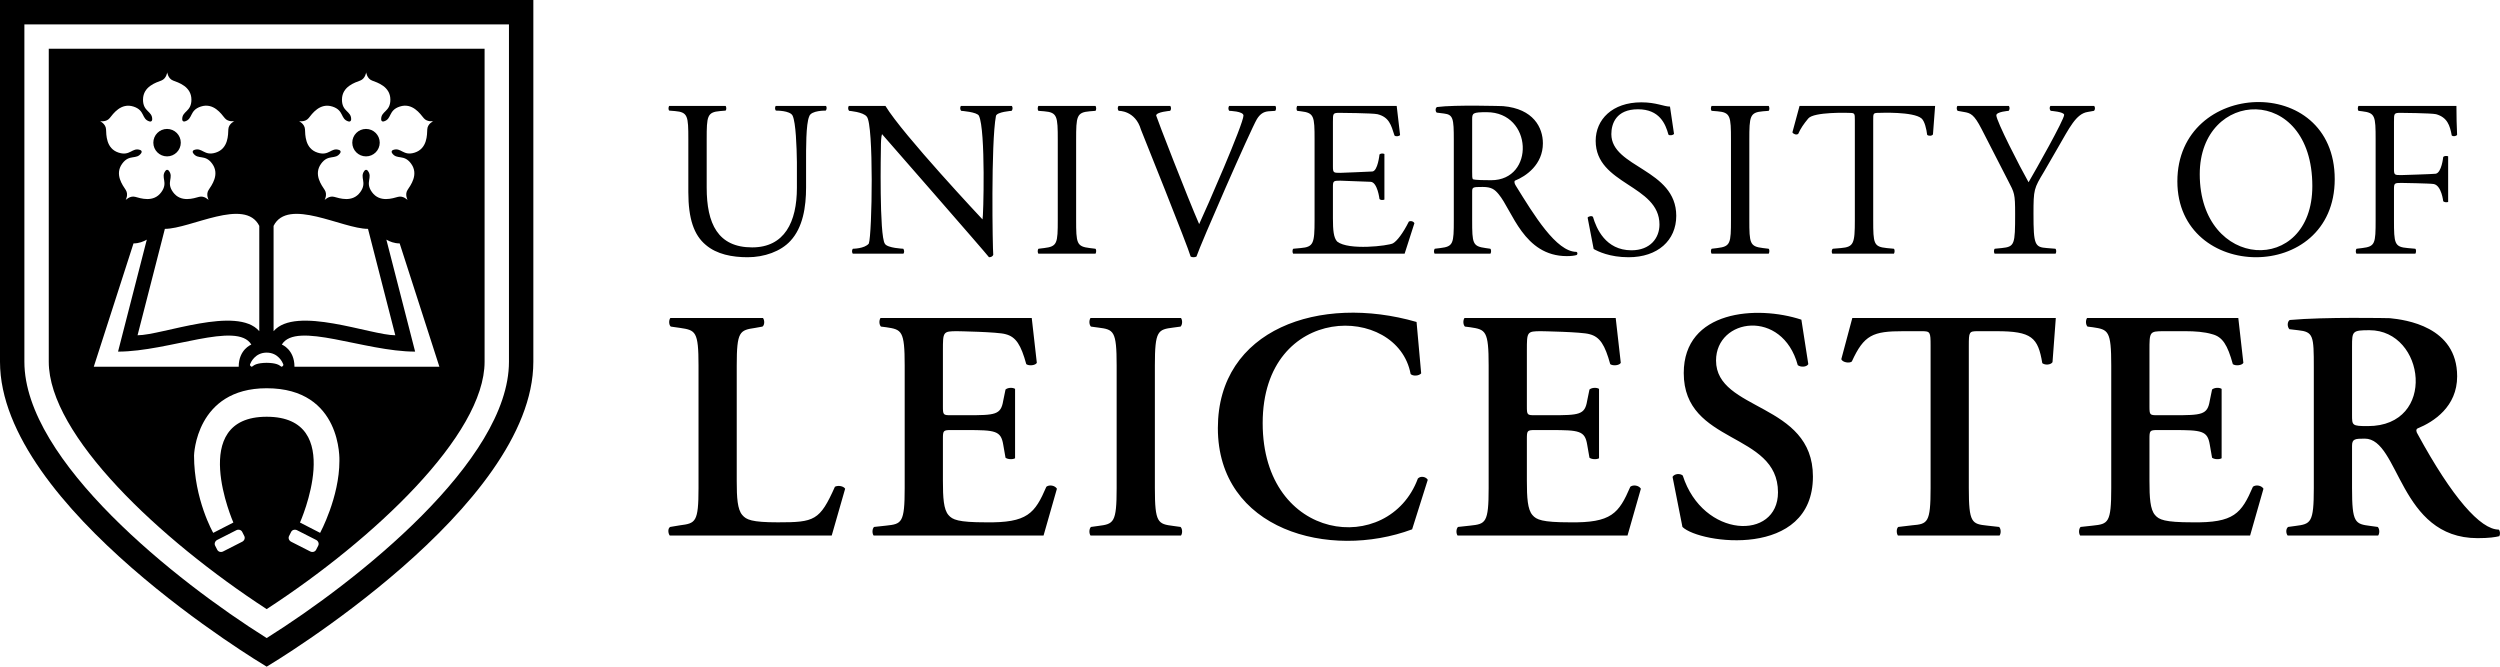
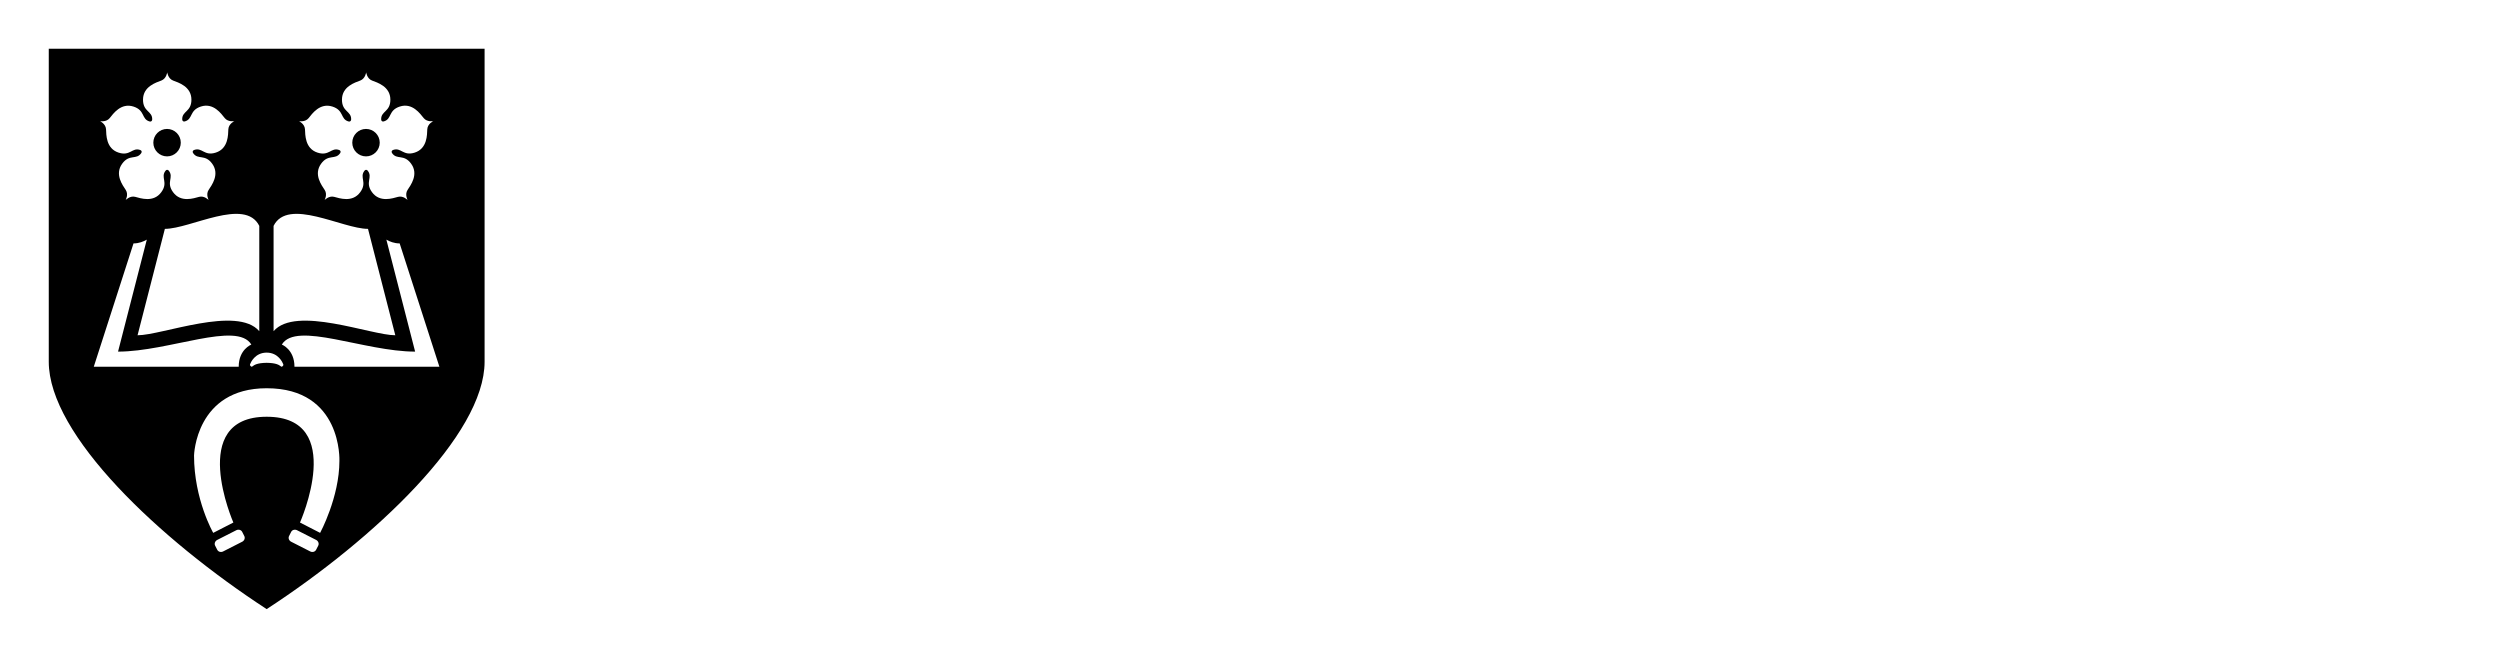
<svg xmlns="http://www.w3.org/2000/svg" width="255" height="68" viewBox="0 0 255 68" fill="none" preserveAspectRatio="xMinYMid meet">
-   <path d="M0 0V36.899C0 51.735 26.708 67.704 27.201 68C27.693 67.704 54.401 51.735 54.401 36.899V0H0ZM51.914 36.899C51.914 46.996 36.426 59.295 27.201 65.082C17.975 59.297 2.487 47.001 2.487 36.899V2.487H51.914V36.899Z" fill="currentColor" />
  <path d="M17.04 15.951C17.812 15.951 18.44 15.323 18.44 14.552C18.44 13.779 17.812 13.151 17.04 13.151C16.268 13.151 15.64 13.779 15.64 14.552C15.64 15.323 16.268 15.951 17.04 15.951ZM37.333 15.951C38.104 15.951 38.732 15.323 38.732 14.552C38.732 13.779 38.104 13.151 37.333 13.151C36.56 13.151 35.932 13.779 35.932 14.552C35.932 15.323 36.56 15.951 37.333 15.951ZM4.974 4.974V36.899C4.974 44.369 16.253 55.001 27.2 62.13C38.148 54.998 49.428 44.364 49.428 36.899V4.974H4.974V4.974ZM31.478 12.05C31.826 11.618 32.623 10.453 33.912 10.871C35.112 11.261 34.699 12.144 35.543 12.388C35.596 12.402 35.671 12.41 35.733 12.361H35.731C35.797 12.317 35.814 12.241 35.818 12.187C35.846 11.309 34.88 11.427 34.88 10.166C34.88 8.812 36.233 8.414 36.75 8.215C37.267 8.017 37.349 7.379 37.349 7.379C37.349 7.379 37.428 8.017 37.945 8.215C38.462 8.414 39.818 8.812 39.818 10.166C39.818 11.427 38.849 11.309 38.88 12.187C38.883 12.24 38.898 12.314 38.961 12.357C39.02 12.405 39.097 12.397 39.149 12.384C39.995 12.14 39.581 11.257 40.782 10.867C42.068 10.449 42.865 11.613 43.216 12.044C43.565 12.475 44.196 12.354 44.196 12.354C44.196 12.354 43.613 12.627 43.583 13.181C43.555 13.735 43.596 15.146 42.307 15.564C41.11 15.954 40.922 14.997 40.095 15.296C40.047 15.316 39.979 15.354 39.958 15.43L39.956 15.428C39.931 15.5 39.962 15.57 39.99 15.615C40.484 16.344 41.196 15.678 41.936 16.698C42.733 17.793 41.871 18.911 41.569 19.377C41.267 19.842 41.577 20.405 41.577 20.405C41.577 20.405 41.137 19.935 40.602 20.079C40.065 20.222 38.737 20.696 37.942 19.599C37.201 18.58 38.053 18.11 37.512 17.415C37.479 17.373 37.42 17.322 37.345 17.325C37.267 17.322 37.211 17.373 37.176 17.415C36.636 18.11 37.489 18.58 36.747 19.599C35.952 20.695 34.623 20.222 34.086 20.079C33.551 19.935 33.11 20.405 33.11 20.405C33.11 20.405 33.422 19.842 33.119 19.377C32.817 18.911 31.956 17.793 32.754 16.698C33.493 15.678 34.206 16.344 34.699 15.615C34.726 15.57 34.756 15.501 34.734 15.431C34.71 15.358 34.647 15.32 34.596 15.3C33.771 15.001 33.584 15.958 32.386 15.567C31.098 15.15 31.138 13.738 31.108 13.185C31.078 12.631 30.498 12.358 30.498 12.358C30.498 12.358 31.128 12.479 31.478 12.05V12.05ZM27.905 23.041C29.364 20.112 34.926 23.344 37.536 23.344L40.321 34.197C37.835 34.197 30.163 31.141 27.905 33.781V23.041V23.041ZM26.447 33.781C24.189 31.141 16.517 34.197 14.031 34.197L16.816 23.344C19.426 23.344 24.988 20.112 26.447 23.04V33.781ZM27.199 35.967H27.2V35.967C28.384 35.969 28.821 36.966 28.893 37.152C28.893 37.154 28.905 37.194 28.902 37.231L28.902 37.235C28.901 37.244 28.898 37.253 28.894 37.261C28.887 37.279 28.876 37.299 28.858 37.318C28.806 37.376 28.778 37.404 28.718 37.404C28.694 37.404 28.673 37.39 28.62 37.348C28.468 37.234 28.185 37.021 27.2 37.007C26.214 37.021 25.931 37.234 25.779 37.348C25.726 37.39 25.705 37.404 25.681 37.404C25.621 37.404 25.593 37.376 25.541 37.318C25.523 37.299 25.512 37.279 25.505 37.261C25.501 37.253 25.498 37.244 25.497 37.235L25.497 37.231C25.494 37.194 25.506 37.154 25.506 37.152C25.578 36.966 26.015 35.969 27.199 35.967V35.967H27.199ZM11.186 12.05C11.535 11.618 12.332 10.453 13.62 10.871C14.819 11.261 14.407 12.144 15.251 12.388C15.303 12.402 15.38 12.41 15.441 12.361H15.44C15.505 12.317 15.521 12.241 15.525 12.187C15.553 11.309 14.587 11.427 14.587 10.166C14.587 8.812 15.941 8.414 16.459 8.215C16.976 8.017 17.056 7.379 17.056 7.379C17.056 7.379 17.135 8.017 17.653 8.215C18.171 8.414 19.525 8.812 19.525 10.166C19.525 11.427 18.557 11.309 18.587 12.187C18.591 12.24 18.607 12.314 18.668 12.357C18.729 12.405 18.805 12.397 18.857 12.384C19.703 12.14 19.291 11.257 20.489 10.867C21.777 10.449 22.574 11.613 22.923 12.044C23.273 12.475 23.904 12.354 23.904 12.354C23.904 12.354 23.322 12.627 23.291 13.181C23.264 13.735 23.303 15.146 22.015 15.564C20.817 15.954 20.631 14.997 19.804 15.296C19.754 15.316 19.687 15.354 19.665 15.43L19.664 15.428C19.639 15.5 19.669 15.57 19.698 15.615C20.192 16.344 20.903 15.678 21.644 16.698C22.441 17.793 21.579 18.911 21.277 19.377C20.975 19.842 21.285 20.405 21.285 20.405C21.285 20.405 20.846 19.935 20.311 20.079C19.774 20.222 18.445 20.696 17.65 19.599C16.909 18.58 17.76 18.11 17.221 17.415C17.186 17.373 17.129 17.322 17.053 17.325C16.976 17.322 16.919 17.373 16.884 17.415C16.344 18.11 17.196 18.58 16.455 19.599C15.66 20.695 14.33 20.222 13.794 20.079C13.258 19.935 12.819 20.405 12.819 20.405C12.819 20.405 13.129 19.842 12.827 19.377C12.525 18.911 11.665 17.793 12.461 16.698C13.201 15.678 13.914 16.344 14.407 15.615C14.434 15.57 14.464 15.501 14.442 15.431C14.419 15.358 14.355 15.32 14.304 15.3C13.478 15.001 13.292 15.958 12.094 15.567C10.806 15.15 10.845 13.738 10.816 13.185C10.786 12.631 10.206 12.358 10.206 12.358C10.206 12.358 10.836 12.479 11.186 12.05V12.05ZM24.7 55.259L22.759 56.247C22.533 56.365 22.264 56.285 22.157 56.075L21.943 55.656C21.836 55.446 21.934 55.186 22.161 55.07L24.102 54.083C24.328 53.968 24.599 54.045 24.704 54.252L24.918 54.675C25.025 54.885 24.928 55.146 24.7 55.259V55.259ZM32.459 55.656L32.245 56.075C32.138 56.285 31.869 56.365 31.643 56.247L29.701 55.259C29.474 55.146 29.377 54.884 29.484 54.675L29.698 54.252C29.803 54.045 30.073 53.968 30.3 54.083L32.241 55.07C32.468 55.186 32.565 55.446 32.459 55.656V55.656ZM32.653 54.353L30.599 53.298C30.599 53.298 35.406 42.508 27.201 42.508C19.07 42.508 23.803 53.298 23.803 53.298L21.749 54.353C21.749 54.353 19.792 50.952 19.792 46.461C19.792 46.461 19.954 39.601 27.201 39.601H27.201C34.937 39.601 34.62 47.013 34.62 47.013C34.62 50.718 32.653 54.353 32.653 54.353V54.353ZM30.035 37.404C30.035 35.641 28.747 35.145 28.747 35.145C30.203 32.727 37.153 35.865 42.343 35.865L39.409 24.442C39.757 24.644 40.215 24.825 40.749 24.828L40.75 24.829H40.766L44.817 37.404H30.035V37.404ZM9.566 37.404L13.617 24.829H13.633L13.633 24.828C14.168 24.825 14.626 24.643 14.974 24.442L12.04 35.865C17.23 35.865 24.18 32.727 25.636 35.145C25.636 35.145 24.348 35.641 24.348 37.404H9.566V37.404Z" fill="currentColor" />
-   <path d="M222.091 18.498C222.091 8.091 238.142 7.419 238.142 18.27C238.142 28.967 222.091 28.744 222.091 18.498ZM235.858 18.977C235.858 8.474 224.374 9.018 224.374 17.767C224.374 27.593 235.858 28.168 235.858 18.977ZM79.12 10.803C79.037 10.93 79.025 11.152 79.138 11.283C79.138 11.283 80.597 11.256 80.85 11.808C81.177 12.524 81.261 14.956 81.284 16.534V19.16C81.284 22.631 80.028 25.234 76.717 25.234C73.224 25.234 72.082 22.813 72.082 19.137V14.205C72.082 11.831 72.128 11.443 73.453 11.328L74.001 11.283C74.112 11.208 74.101 10.938 74.019 10.803H68.251C68.169 10.938 68.158 11.208 68.27 11.283L68.841 11.328C70.165 11.443 70.21 11.831 70.21 14.205V19.594C70.21 22.311 70.781 23.978 71.991 24.983C73.11 25.942 74.686 26.238 76.261 26.238C77.951 26.238 79.64 25.645 80.622 24.572C81.9 23.202 82.22 21.101 82.22 19.114V16.534C82.22 15.256 82.197 12.63 82.54 11.876C82.718 11.245 84.229 11.283 84.229 11.283C84.325 11.168 84.355 10.941 84.254 10.803H79.12V10.803ZM125.371 10.803C125.273 10.939 125.263 11.192 125.396 11.306C125.396 11.306 126.834 11.341 126.834 11.785C126.834 12.631 123.021 21.352 122.314 22.859C121.172 20.256 117.975 12.013 117.93 11.785C117.93 11.416 119.346 11.306 119.346 11.306C119.478 11.192 119.468 10.939 119.37 10.803H114.09C113.979 10.946 113.982 11.19 114.117 11.306C114.117 11.306 115.805 11.256 116.377 13.223C116.377 13.223 121.195 25.211 121.446 26.17C121.583 26.258 121.879 26.262 122.04 26.17C122.428 24.96 127.565 13.223 128.204 12.15C128.501 11.671 128.843 11.397 129.391 11.351L130.076 11.306C130.171 11.211 130.186 10.944 130.096 10.803H125.371V10.803ZM103.21 10.803H98.009C97.91 10.934 97.917 11.194 98.047 11.306C98.047 11.306 99.661 11.416 99.851 11.808C100.549 13.25 100.307 22.265 100.216 22.38C100.216 22.38 92.074 13.718 90.314 10.803H86.578C86.477 10.939 86.495 11.192 86.609 11.306C86.609 11.306 88.057 11.416 88.412 11.899C89.133 12.673 88.962 23.905 88.618 24.846C88.184 25.371 86.997 25.371 86.997 25.371C86.881 25.486 86.881 25.73 86.979 25.873H92.154C92.25 25.739 92.248 25.524 92.134 25.371C92.134 25.371 90.518 25.307 90.262 24.868C89.671 24.076 89.851 15.164 89.851 15.164C89.851 14.479 89.873 13.954 89.965 13.68C89.965 13.68 100.604 25.85 100.878 26.238C101.13 26.238 101.266 26.124 101.312 25.987C101.244 25.394 101.068 14.57 101.586 11.831C101.666 11.41 103.184 11.306 103.184 11.306C103.3 11.19 103.316 10.946 103.21 10.803ZM106.5 11.351C107.847 11.465 107.893 11.853 107.893 14.274V22.402C107.893 24.823 107.847 25.142 106.5 25.302L105.929 25.371C105.818 25.482 105.829 25.742 105.909 25.873H111.746C111.829 25.733 111.841 25.446 111.729 25.371L111.158 25.302C109.81 25.142 109.765 24.823 109.765 22.402V14.274C109.765 11.853 109.81 11.465 111.158 11.351L111.729 11.306C111.841 11.231 111.829 10.943 111.746 10.803H105.912C105.829 10.943 105.817 11.231 105.929 11.306L106.5 11.351V11.351ZM175.166 11.351C176.513 11.465 176.559 11.853 176.559 14.274V22.402C176.559 24.823 176.513 25.142 175.166 25.302L174.595 25.371C174.484 25.482 174.495 25.742 174.576 25.873H180.412C180.495 25.733 180.507 25.446 180.395 25.371L179.824 25.302C178.477 25.142 178.431 24.823 178.431 22.402V14.274C178.431 11.853 178.477 11.465 179.824 11.351L180.395 11.306C180.507 11.231 180.495 10.943 180.412 10.803H174.578C174.495 10.943 174.483 11.231 174.595 11.306L175.166 11.351V11.351ZM200.315 11.42C201 11.534 201.343 11.648 202.119 13.155L204.813 18.407C205.475 19.685 205.543 19.728 205.543 21.817C205.543 24.95 205.498 25.165 204.174 25.302L203.466 25.371C203.355 25.482 203.366 25.742 203.446 25.873H209.673C209.754 25.742 209.765 25.482 209.653 25.371L208.786 25.302C207.553 25.211 207.416 24.992 207.416 21.817C207.416 19.302 207.462 19.229 208.489 17.516L209.927 15.027C211.069 13.064 211.754 11.602 212.941 11.42L213.581 11.306C213.715 11.19 213.719 10.946 213.607 10.803H209.14C209.036 10.935 209.042 11.174 209.174 11.306C209.174 11.306 210.544 11.4 210.544 11.717C210.544 12.204 207.621 17.379 206.914 18.589C206.023 17.014 203.626 12.343 203.626 11.762C203.626 11.392 204.882 11.306 204.882 11.306C204.993 11.194 205.012 10.934 204.905 10.803H199.652C199.56 10.935 199.563 11.174 199.676 11.306L200.315 11.42V11.42ZM250.556 10.803H240.561C240.478 10.943 240.466 11.231 240.578 11.306L240.944 11.351C242.268 11.511 242.314 11.831 242.314 14.228V22.448C242.314 24.846 242.268 25.142 240.944 25.302L240.373 25.371C240.262 25.482 240.272 25.742 240.353 25.873H246.372C246.456 25.734 246.467 25.446 246.355 25.371L245.579 25.302C244.232 25.188 244.186 24.846 244.186 22.448V19.274C244.186 18.681 244.255 18.658 244.94 18.658C244.94 18.658 247.925 18.704 248.25 18.772C249.04 18.937 249.209 20.53 249.209 20.53C249.334 20.638 249.571 20.659 249.711 20.598V15.943C249.561 15.879 249.299 15.9 249.209 16.009C249.209 16.009 249.048 17.634 248.433 17.722C248.147 17.762 244.939 17.859 244.939 17.859C244.255 17.859 244.186 17.859 244.186 17.242V12.424C244.186 11.557 244.186 11.511 244.871 11.511C244.871 11.511 247.976 11.534 248.478 11.648C249.62 11.968 249.894 12.79 250.076 13.817C250.236 13.954 250.556 13.886 250.624 13.749C250.58 12.9 250.557 11.833 250.556 10.803V10.803ZM160.8 25.69C158.738 25.69 156.462 21.923 154.635 18.977C154.521 18.795 154.407 18.567 154.521 18.429C155.663 17.973 157.375 16.785 157.375 14.616C157.375 13.018 156.415 11.096 153.318 10.825C153.311 10.825 148.423 10.67 146.576 10.917C146.393 11.009 146.393 11.374 146.553 11.488L147.284 11.579C148.22 11.694 148.288 12.082 148.288 14.251V22.448C148.288 24.846 148.242 25.142 146.918 25.302L146.347 25.371C146.237 25.5 146.247 25.746 146.326 25.873H152.028C152.111 25.738 152.122 25.464 152.01 25.371L151.53 25.302C150.206 25.12 150.16 24.846 150.16 22.448V19.571C150.16 19.092 150.206 19.069 151.234 19.069C152.147 19.069 152.463 19.334 152.854 19.799C154.263 21.476 155.414 26.124 159.818 26.124C160.252 26.124 160.617 26.078 160.823 26.01C160.937 25.919 160.914 25.736 160.8 25.69V25.69ZM150.229 18.27C150.16 18.178 150.16 17.927 150.16 17.516V12.173C150.16 11.534 150.229 11.443 151.644 11.443C156.351 11.443 156.586 18.382 152.1 18.382C150.32 18.382 150.25 18.291 150.229 18.27ZM143.698 22.608C143.105 23.795 142.488 24.595 142.077 24.823C141.575 25.074 137.559 25.563 136.392 24.64C136.027 24.252 135.958 23.476 135.958 22.265V19.046C135.958 18.452 136.027 18.429 136.712 18.429C136.712 18.429 139.462 18.533 139.794 18.544C140.506 18.566 140.707 20.302 140.707 20.302C140.798 20.411 141.059 20.431 141.21 20.356V15.704C141.059 15.628 140.798 15.649 140.707 15.758C140.707 15.758 140.538 17.448 139.977 17.493C139.689 17.517 136.712 17.63 136.712 17.63C136.027 17.63 135.958 17.63 135.958 16.991V12.424C135.958 11.557 135.958 11.511 136.643 11.511C136.643 11.511 140.022 11.534 140.502 11.648C141.689 11.945 141.894 12.744 142.237 13.817C142.351 13.954 142.716 13.909 142.808 13.771L142.463 10.803H132.311C132.227 10.943 132.216 11.231 132.328 11.306L132.693 11.351C134.041 11.511 134.086 11.854 134.086 14.228V22.448C134.086 24.846 133.972 25.188 132.671 25.302L131.917 25.371C131.806 25.482 131.816 25.742 131.897 25.873H143.273L144.269 22.768C144.178 22.562 143.858 22.494 143.698 22.608V22.608ZM164.357 13.68C164.357 12.63 164.837 11.146 167.074 11.146C169.266 11.146 169.882 12.63 170.179 13.726C170.293 13.863 170.658 13.794 170.75 13.657L170.339 10.872C169.719 10.872 168.936 10.438 167.416 10.438C164.448 10.438 162.759 12.196 162.759 14.365C162.759 18.865 169.266 18.833 169.266 22.905C169.266 24.275 168.33 25.53 166.412 25.53C163.763 25.53 162.827 23.293 162.485 22.128C162.393 21.991 162.051 22.037 161.937 22.197L162.553 25.394C162.987 25.645 164.197 26.238 166.115 26.238C169.083 26.238 170.978 24.526 170.978 22.014C170.978 17.234 164.357 17.107 164.357 13.68V13.68ZM183.554 10.803L182.825 13.498C182.916 13.68 183.235 13.794 183.418 13.657C183.669 13.087 183.971 12.654 184.445 12.082C185.016 11.395 188.509 11.511 188.509 11.511C189.194 11.511 189.194 11.534 189.194 12.242V22.448C189.194 24.846 189.08 25.188 187.779 25.302L186.957 25.371C186.808 25.464 186.812 25.738 186.893 25.873H193.185C193.268 25.734 193.28 25.446 193.167 25.371L192.437 25.302C191.112 25.165 191.067 24.846 191.067 22.448V12.287C191.067 11.534 191.044 11.511 191.729 11.511C191.729 11.511 195.171 11.363 195.998 12.082C196.319 12.361 196.501 13.178 196.569 13.749C196.683 13.886 197.071 13.886 197.163 13.703L197.382 10.803H183.554V10.803Z" fill="currentColor" />
-   <path d="M112.016 53.647L111.276 53.748C111.08 53.945 111.072 54.399 111.232 54.622H120.463C120.623 54.399 120.615 53.945 120.419 53.748L119.679 53.647C118.1 53.445 117.797 53.344 117.797 49.782V37.278C117.797 33.715 118.1 33.614 119.679 33.412L120.419 33.312C120.615 33.115 120.623 32.66 120.463 32.438H111.232C111.072 32.66 111.08 33.115 111.276 33.312L112.016 33.412C113.596 33.614 113.898 33.715 113.898 37.278V49.782C113.898 53.344 113.596 53.445 112.016 53.647ZM254.864 54.017C253.012 54.017 250.135 50.771 246.596 44.269C246.462 44.068 246.394 43.798 246.596 43.698C248.243 43.026 250.629 41.479 250.629 38.387C250.629 33.283 245.329 32.612 243.758 32.454C243.706 32.45 237.071 32.314 233.555 32.639C233.286 32.807 233.286 33.345 233.522 33.58L234.396 33.681C235.976 33.849 236.009 34.253 236.009 37.479V49.782C236.009 53.344 235.707 53.445 234.127 53.647L233.387 53.748C233.134 53.945 233.164 54.399 233.338 54.622H242.574C242.734 54.399 242.726 53.945 242.53 53.748L241.79 53.647C240.21 53.445 239.908 53.344 239.908 49.782V45.479C239.908 44.773 240.197 44.74 241.206 44.74C244.754 44.74 244.69 54.891 252.713 54.891C253.89 54.891 254.528 54.79 254.931 54.689C255.032 54.521 255.032 54.151 254.864 54.017V54.017ZM241.521 43.462C239.908 43.462 239.908 43.395 239.908 42.32V35.328C239.908 33.782 239.941 33.681 241.689 33.681C247.386 33.681 248.601 43.462 241.521 43.462V43.462ZM85.163 49.647C83.617 53.109 83.079 53.277 79.349 53.277C76.66 53.277 76.122 53.008 75.719 52.538C75.215 51.966 75.147 50.756 75.147 49.076V37.278C75.147 33.782 75.45 33.681 77.03 33.446L77.769 33.312C77.995 33.17 78.007 32.672 77.824 32.438H68.373C68.197 32.672 68.227 33.17 68.425 33.312L69.367 33.446C70.946 33.681 71.249 33.782 71.249 37.278V49.782C71.249 53.277 70.946 53.378 69.367 53.58L68.358 53.748C68.103 53.889 68.135 54.387 68.312 54.622H84.836L86.205 49.849C86.037 49.58 85.499 49.479 85.163 49.647V49.647ZM106.73 49.647C105.554 52.37 104.815 53.344 100.546 53.277C97.723 53.277 97.151 53.008 96.748 52.538C96.244 51.966 96.177 50.756 96.177 49.042V44.773C96.177 43.933 96.21 43.866 96.983 43.866H98.597C101.521 43.866 102.092 43.933 102.328 45.345L102.563 46.689C102.793 46.862 103.292 46.886 103.537 46.742V39.666C103.292 39.502 102.793 39.53 102.563 39.731L102.328 40.874C102.092 42.32 101.521 42.353 98.597 42.353H96.983C96.21 42.353 96.177 42.32 96.177 41.446V35.765C96.177 33.849 96.177 33.782 97.622 33.782C97.622 33.782 101.789 33.849 102.562 34.085C103.638 34.354 104.142 35.194 104.68 37.143C104.949 37.345 105.621 37.278 105.756 37.009L105.238 32.438H89.813C89.653 32.66 89.661 33.115 89.858 33.312L90.396 33.379C91.975 33.614 92.278 33.715 92.278 37.278V49.782C92.278 53.344 91.975 53.445 90.396 53.613L89.152 53.748C88.955 53.945 88.947 54.399 89.107 54.622H106.443L107.806 49.849C107.604 49.513 107.033 49.412 106.73 49.647ZM145.632 48.941C145.464 48.639 144.926 48.504 144.624 48.807C141.668 56.792 128.793 55.343 128.793 43.16C128.793 30.832 142.563 30.96 143.884 38.152C144.12 38.387 144.725 38.353 144.96 38.084L144.489 32.841C134.634 29.99 124.222 33.56 124.222 43.664C124.222 54.064 135.594 57.133 144.037 53.992L145.632 48.941ZM166.294 49.647C165.118 52.37 164.378 53.344 160.11 53.277C157.287 53.277 156.715 53.008 156.312 52.538C155.808 51.966 155.741 50.756 155.741 49.042V44.773C155.741 43.933 155.774 43.866 156.547 43.866H158.161C161.085 43.866 161.656 43.933 161.891 45.345L162.126 46.689C162.357 46.862 162.856 46.886 163.101 46.742V39.666C162.856 39.502 162.357 39.53 162.126 39.731L161.891 40.874C161.656 42.32 161.085 42.353 158.161 42.353H156.547C155.774 42.353 155.741 42.32 155.741 41.446V35.765C155.741 33.849 155.741 33.782 157.186 33.782C157.186 33.782 161.353 33.849 162.126 34.085C163.202 34.354 163.706 35.194 164.244 37.143C164.513 37.345 165.185 37.278 165.32 37.009L164.802 32.438H149.377C149.217 32.66 149.225 33.115 149.422 33.312L149.96 33.379C151.539 33.614 151.842 33.715 151.842 37.278V49.782C151.842 53.344 151.539 53.445 149.96 53.613L148.716 53.748C148.519 53.945 148.511 54.399 148.671 54.622H166.007L167.37 49.849C167.168 49.513 166.597 49.412 166.294 49.647V49.647ZM175.036 36.774C175.036 32.438 181.798 31.451 183.371 37.244C183.674 37.48 184.279 37.446 184.447 37.143L183.741 32.606C179.198 31.11 171.742 31.642 171.742 38.051C171.742 45.389 181.355 44.004 181.355 50.218C181.355 55.16 173.7 54.927 171.641 48.504C171.372 48.269 170.801 48.303 170.6 48.639L171.608 53.748C173.38 55.471 184.918 57.027 184.918 48.605C184.918 41.041 175.036 41.958 175.036 36.774V36.774ZM188.935 32.438L187.812 36.639C187.946 36.975 188.652 37.076 188.887 36.874C190.131 34.152 191.038 33.782 194.131 33.782H196.013C196.887 33.782 196.92 33.849 196.92 35.261V49.782C196.92 53.344 196.618 53.445 195.038 53.58L193.626 53.748C193.428 53.889 193.422 54.387 193.585 54.622H203.956C204.116 54.399 204.108 53.945 203.911 53.748L202.701 53.613C201.121 53.445 200.819 53.344 200.819 49.781V35.261C200.819 33.849 200.852 33.782 201.726 33.782H203.642C207.238 33.782 207.877 34.421 208.314 37.042C208.617 37.278 209.188 37.211 209.356 36.942L209.692 32.438H188.935V32.438ZM229.799 49.647C228.623 52.37 227.883 53.344 223.615 53.277C220.791 53.277 220.22 53.008 219.817 52.538C219.312 51.966 219.245 50.756 219.245 49.042V44.773C219.245 43.933 219.279 43.866 220.052 43.866H221.665C224.589 43.866 225.161 43.933 225.396 45.345L225.631 46.689C225.861 46.862 226.361 46.886 226.606 46.742V39.666C226.361 39.502 225.861 39.53 225.631 39.731L225.396 40.874C225.161 42.32 224.589 42.353 221.665 42.353H220.052C219.279 42.353 219.245 42.32 219.245 41.446V35.765C219.245 33.849 219.245 33.782 220.69 33.782H222.942C223.85 33.782 224.858 33.849 225.631 34.085C226.707 34.354 227.211 35.194 227.749 37.143C228.018 37.345 228.69 37.278 228.824 37.009L228.307 32.438H212.882C212.722 32.66 212.73 33.115 212.927 33.312L213.464 33.379C215.044 33.614 215.347 33.715 215.347 37.278V49.782C215.347 53.344 215.044 53.445 213.464 53.613L212.221 53.748C212.024 53.945 212.016 54.399 212.176 54.622H229.511L230.874 49.849C230.673 49.513 230.101 49.412 229.799 49.647Z" fill="currentColor" />
</svg>